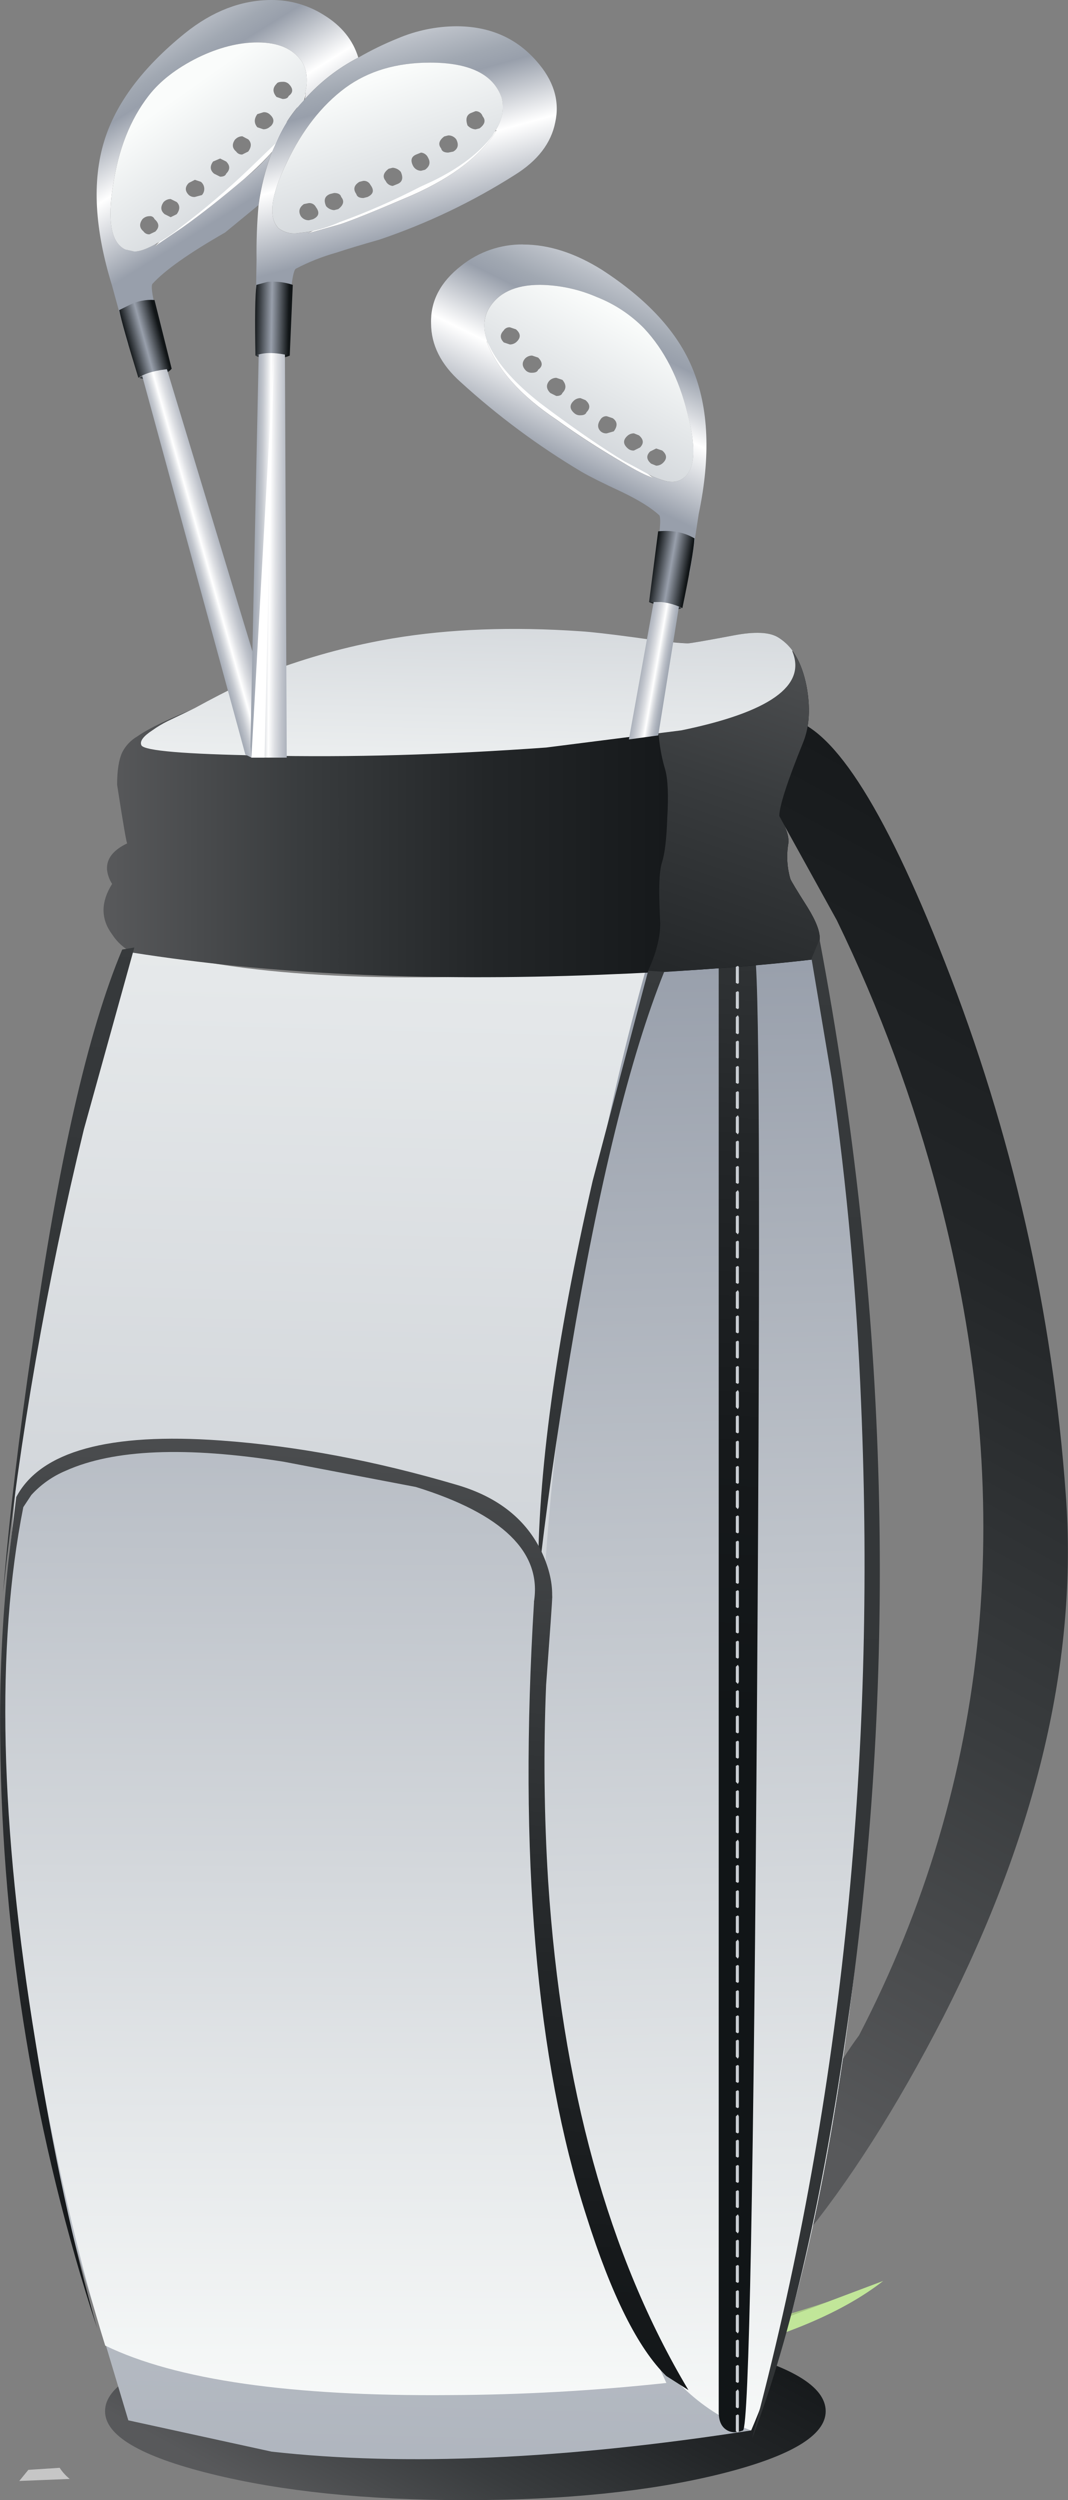
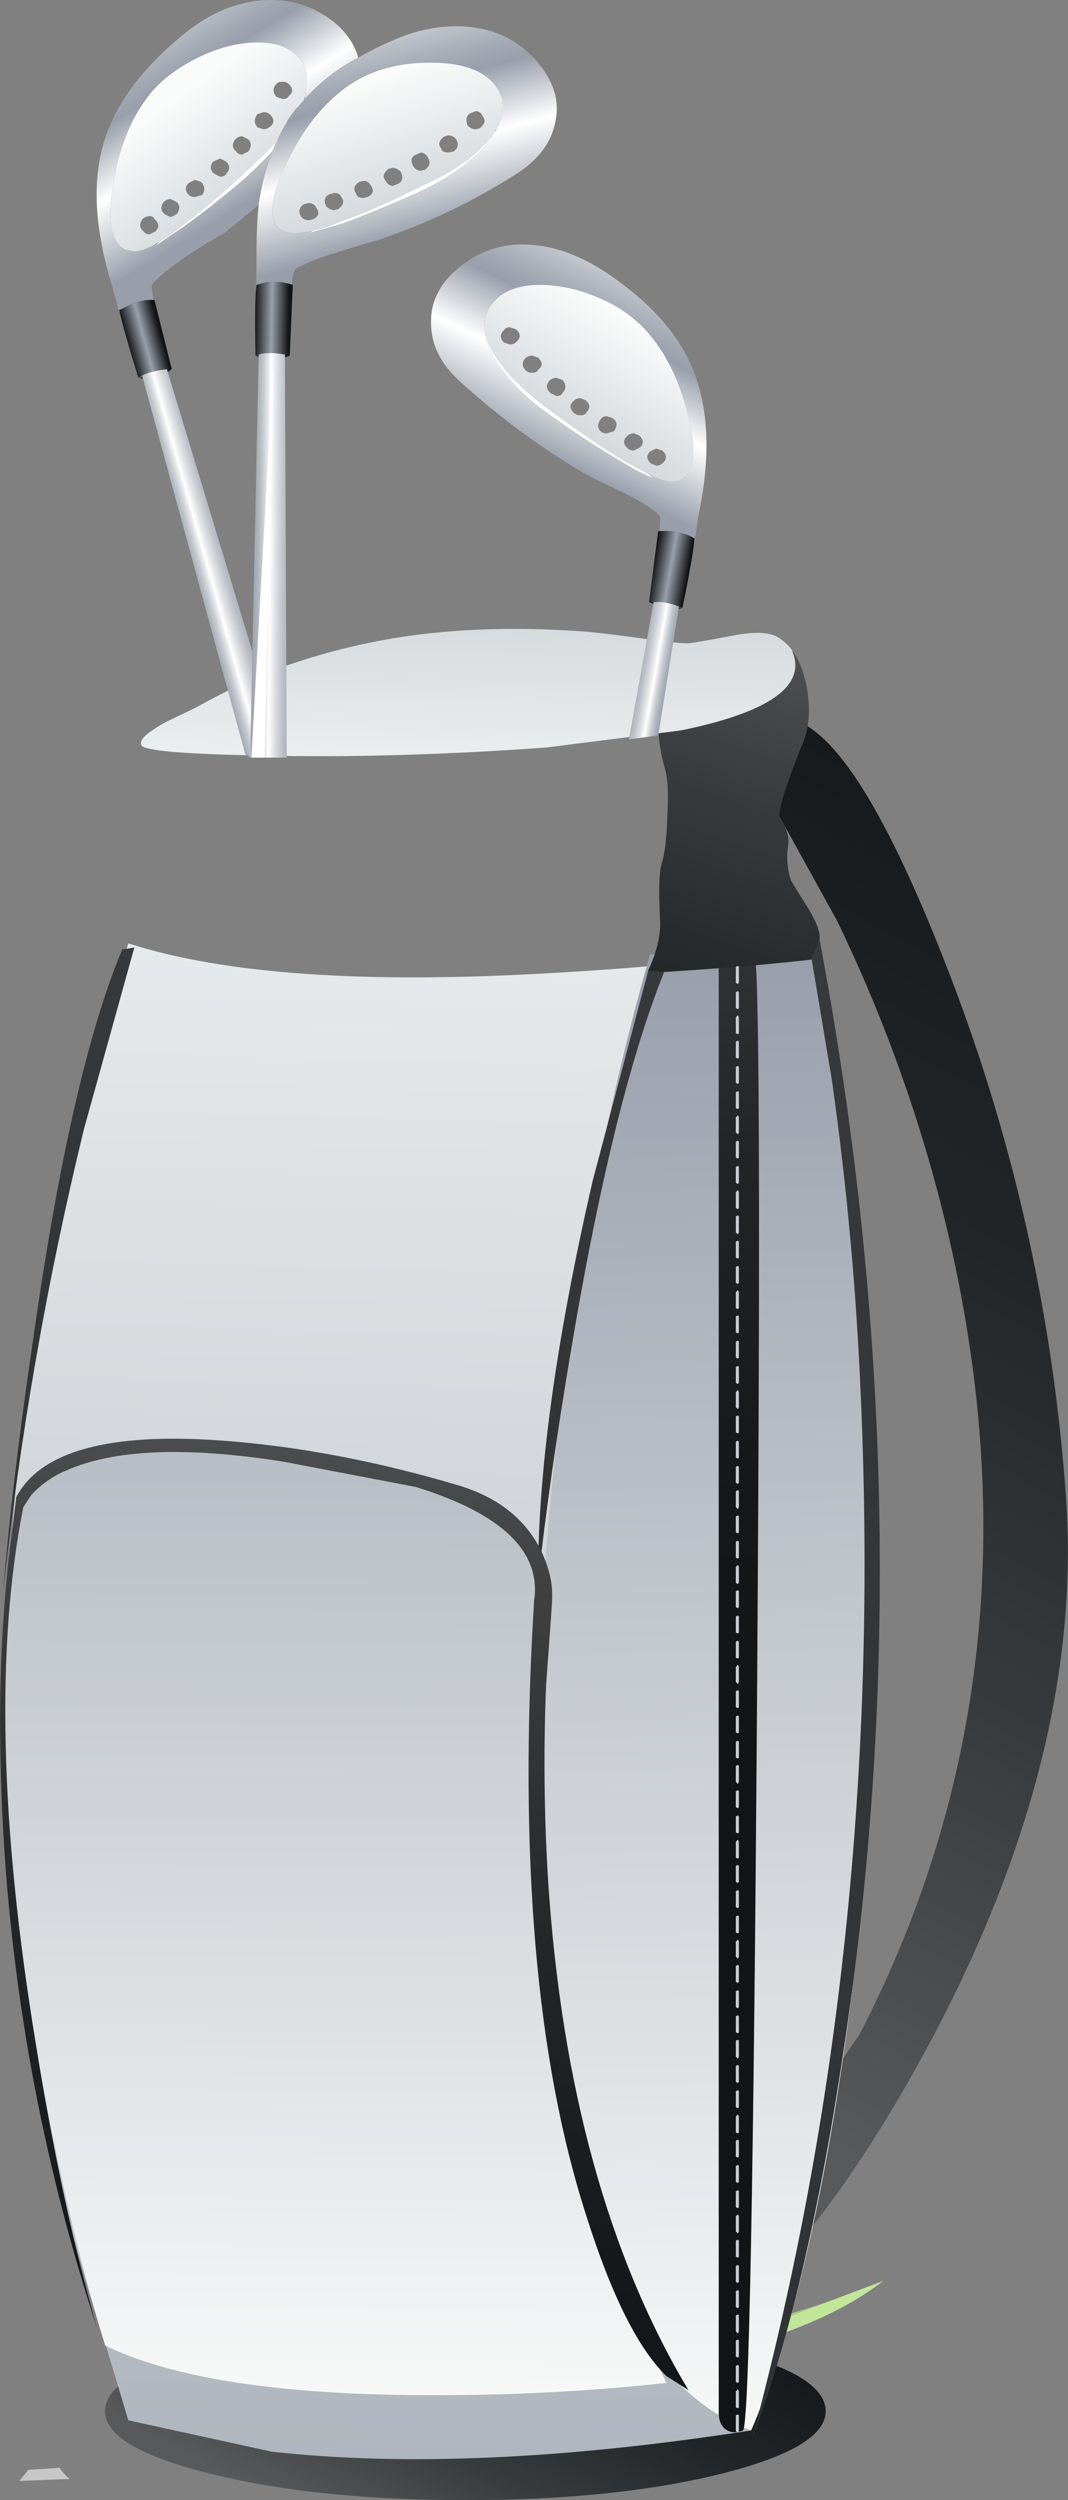
<svg xmlns="http://www.w3.org/2000/svg" version="1.0" id="Layer_1" x="0px" y="0px" viewBox="0 0 400.07 935.74" enable-background="new 0 0 400.07 935.74" xml:space="preserve">
  <rect x="0" y="0" width="400.07" height="935.74" fill="#808080" stroke="none" />
  <title>sports1_0011</title>
  <linearGradient id="SVGID_1_" gradientUnits="userSpaceOnUse" x1="170.706" y1="385.198" x2="183.936" y2="433.128" gradientTransform="matrix(7.56 0 0 7.56 -1110.27 -2470.77)">
    <stop offset="0" style="stop-color:#E6F5B9" />
    <stop offset="0.32" style="stop-color:#DFF2B3" />
    <stop offset="0.77" style="stop-color:#CDEBA4" />
    <stop offset="1" style="stop-color:#C1E699" />
  </linearGradient>
  <path fill="url(#SVGID_1_)" d="M330.85,853.69l-38.19,14.37c-9.58,5.293-18.78,9.83-27.6,13.61  C294.053,874.617,315.983,865.29,330.85,853.69z" />
  <linearGradient id="SVGID_2_" gradientUnits="userSpaceOnUse" x1="165.512" y1="386.626" x2="178.732" y2="434.546" gradientTransform="matrix(7.56 0 0 7.56 -1110.27 -2470.77)">
    <stop offset="0" style="stop-color:#C8D5A1" />
    <stop offset="0.35" style="stop-color:#C2D39C" />
    <stop offset="0.82" style="stop-color:#B1CC8D" />
    <stop offset="1" style="stop-color:#A8C885" />
  </linearGradient>
  <path fill="url(#SVGID_2_)" d="M292.67,868.06l18.15-6.81c-28.987,9.827-64.653,18.16-107,25l28,1.89  c14.873-2.52,25.963-4.663,33.27-6.43C273.897,877.903,283.09,873.353,292.67,868.06z" />
  <path fill="#C6C6C6" d="M26.12,927.8c-1.469-1.182-2.744-2.585-3.78-4.16l-11.72,0.76l-3.4,4.16L26.12,927.8z" />
  <linearGradient id="SVGID_3_" gradientUnits="userSpaceOnUse" x1="165.871" y1="453.647" x2="176.991" y2="433.167" gradientTransform="matrix(7.56 0 0 7.56 -1110.27 -2470.77)">
    <stop offset="0" style="stop-color:#58595B" />
    <stop offset="0" style="stop-color:#58595B" />
    <stop offset="0.27" style="stop-color:#393C3E" />
    <stop offset="0.53" style="stop-color:#232628" />
    <stop offset="0.78" style="stop-color:#16191B" />
    <stop offset="1" style="stop-color:#111517" />
  </linearGradient>
  <path fill="url(#SVGID_3_)" d="M309.3,902.47c0-9.333-13.107-17.147-39.32-23.44c-26.213-6.553-58.097-9.83-95.65-9.83  c-37.333,0-69.093,3.277-95.28,9.83c-26.467,6.3-39.7,14.113-39.7,23.44c0,9.073,13.233,16.887,39.7,23.44s58.227,9.83,95.28,9.83  c37.333,0,69.217-3.277,95.65-9.83C296.193,919.357,309.3,911.543,309.3,902.47z" />
  <linearGradient id="SVGID_4_" gradientUnits="userSpaceOnUse" x1="172.61" y1="424.627" x2="210.91" y2="354.177" gradientTransform="matrix(7.56 0 0 7.56 -1110.27 -2470.77)">
    <stop offset="0" style="stop-color:#58595B" />
    <stop offset="0" style="stop-color:#58595B" />
    <stop offset="0.27" style="stop-color:#393C3E" />
    <stop offset="0.53" style="stop-color:#232628" />
    <stop offset="0.78" style="stop-color:#16191B" />
    <stop offset="1" style="stop-color:#111517" />
  </linearGradient>
  <path fill="url(#SVGID_4_)" d="M281.7,286.2c2.348,6.932,5.795,13.442,10.21,19.28l21.55,38.94  c16.062,33.077,28.852,67.645,38.19,103.21c29.74,113.673,19.783,218.4-29.87,314.18c-4.094,5.515-7.771,11.328-11,17.39  c-7.56,12.853-11.34,22.683-11.34,29.49v30.62c18.4-22.18,36.42-50.41,54.06-84.69c35.033-68.807,50.283-133.837,45.75-195.09  c-4.904-68.457-20.203-135.768-45.37-199.62c-23.187-59.233-43.1-89.607-59.74-91.12C281.313,267.543,277.167,273.347,281.7,286.2z" />
  <linearGradient id="SVGID_5_" gradientUnits="userSpaceOnUse" x1="170.307" y1="346.807" x2="166.737" y2="481.457" gradientTransform="matrix(7.56 0 0 7.56 -1110.27 -2470.77)">
    <stop offset="0" style="stop-color:#FAFCFB" />
    <stop offset="1" style="stop-color:#989FAB" />
  </linearGradient>
  <path fill="url(#SVGID_5_)" d="M303.63,354.63c-28.227,4.287-59.983,7.437-95.27,9.45c-70.827,4.287-124.26,0.62-160.3-11  l-13.62,44.66c-10.55,38.619-18.508,77.9-23.82,117.58C-7.02,645.373,2.44,765.473,39,875.62l9.07,30.25l53.69,11.72  c49.907,5.547,109.77,2.9,179.59-7.94c14.367-33.273,26.087-81.413,35.16-144.42C334.39,639.203,330.097,502.337,303.63,354.63z" />
  <linearGradient id="SVGID_6_" gradientUnits="userSpaceOnUse" x1="182.796" y1="449.965" x2="181.025" y2="373.885" gradientTransform="matrix(7.56 0 0 7.56 -1110.27 -2470.77)">
    <stop offset="0" style="stop-color:#FAFCFB" />
    <stop offset="1" style="stop-color:#989FAB" />
  </linearGradient>
  <path fill="url(#SVGID_6_)" d="M303.63,354.63c-18.667-1.767-38.703-0.883-60.11,2.65c-15.373,53.18-26.84,112.033-34.4,176.56  c-13.86,118.967-7.81,221.803,18.15,308.51l11,27.6c10.84,19.913,25.207,33.147,43.1,39.7c14.367-33.273,26.087-81.413,35.16-144.42  C334.397,639.203,330.097,502.337,303.63,354.63z" />
  <linearGradient id="SVGID_7_" gradientUnits="userSpaceOnUse" x1="186.336" y1="350.699" x2="183.036" y2="412.249" gradientTransform="matrix(7.56 0 0 7.56 -1110.27 -2470.77)">
    <stop offset="0" style="stop-color:#58595B" />
    <stop offset="0" style="stop-color:#58595B" />
    <stop offset="0.27" style="stop-color:#393C3E" />
    <stop offset="0.53" style="stop-color:#232628" />
    <stop offset="0.78" style="stop-color:#16191B" />
    <stop offset="1" style="stop-color:#111517" />
  </linearGradient>
  <path fill="url(#SVGID_7_)" d="M274.52,351.61c-3.273-0.253-5.037,2.14-5.29,7.18v544.05c0,3.027,0.883,5.17,2.65,6.43  s3.91,1.387,6.43,0.38c2.267-1.26,4.03-93.383,5.29-276.37c1.26-182.733,0.883-275.237-1.13-277.51  C279.69,352.997,277.04,351.61,274.52,351.61z" />
  <linearGradient id="SVGID_8_" gradientUnits="userSpaceOnUse" x1="152.169" y1="366.7" x2="187.655" y2="366.7" gradientTransform="matrix(7.56 0 0 7.56 -1110.27 -2470.77)">
    <stop offset="0" style="stop-color:#58595B" />
    <stop offset="0" style="stop-color:#58595B" />
    <stop offset="0.27" style="stop-color:#393C3E" />
    <stop offset="0.53" style="stop-color:#232628" />
    <stop offset="0.78" style="stop-color:#16191B" />
    <stop offset="1" style="stop-color:#111517" />
  </linearGradient>
-   <path fill="url(#SVGID_8_)" d="M296.07,328.93c-1.262-4.294-1.522-8.82-0.76-13.23c0.253-1.767-0.25-4.037-1.51-6.81l-1.89-3.4  c0-3.78,3.023-13.113,9.07-28c2.267-5.8,2.643-12.73,1.13-20.79c-1.767-8.82-5.297-14.87-10.59-18.15  c-3.273-2-8.82-1.747-16.64,0.76c-9.58,2.773-15.377,4.16-17.39,4.16c-4.54,0-11.207-0.883-20-2.65  c-9.333-1.513-16.14-2.397-20.42-2.65c-23.23-1.564-46.561-0.558-69.57,3c-11.333,1.767-25.953,5.8-43.86,12.1  C88.513,258.59,79.3,262.133,76,263.9c-12.1,4.787-20.29,8.693-24.57,11.72c-2.43,1.41-4.399,3.494-5.67,6  c-1.26,2.773-1.89,6.807-1.89,12.1c2.267,14.62,3.527,21.93,3.78,21.93c-5.293,2.52-7.813,5.797-7.56,9.83  c0.205,1.906,0.859,3.736,1.91,5.34c-4.287,6.807-4.287,13.107,0,18.9c1.873,2.899,4.482,5.249,7.56,6.81  c51.167,8.067,109.39,10.84,174.67,8.32c32.513-1.26,59.987-3.26,82.42-6l0.38-7.18c0.253-2.773-1.26-6.807-4.54-12.1  C298.463,333.23,296.323,329.683,296.07,328.93z" />
  <linearGradient id="SVGID_9_" gradientUnits="userSpaceOnUse" x1="187.099" y1="355.533" x2="173.979" y2="393.833" gradientTransform="matrix(7.56 0 0 7.56 -1110.27 -2470.77)">
    <stop offset="0" style="stop-color:#58595B" />
    <stop offset="0" style="stop-color:#58595B" />
    <stop offset="0.27" style="stop-color:#393C3E" />
    <stop offset="0.53" style="stop-color:#232628" />
    <stop offset="0.78" style="stop-color:#16191B" />
    <stop offset="1" style="stop-color:#111517" />
  </linearGradient>
  <path fill="url(#SVGID_9_)" d="M245.41,239.7c-0.507,5.547-0.13,15.753,1.13,30.62c0.034,6.019,0.926,12.003,2.65,17.77  c1.007,3.527,1.26,9.577,0.76,18.15c-0.253,7.56-0.883,12.98-1.89,16.26c-0.753,2.267-1.13,5.933-1.13,11  c0,2.773,0.127,6.807,0.38,12.1c0,5.293-1.513,11.217-4.54,17.77l0.38,0.76c25.46-1.513,46.633-3.277,63.52-5.29l0.38-7.18  c0.253-2.773-1.26-6.807-4.54-12.1c-4-6.3-6.143-9.83-6.43-10.59c-1.262-4.294-1.522-8.82-0.76-13.23  c0.253-1.767-0.25-4.037-1.51-6.81l-1.89-3.4c0-3.78,3.023-13.113,9.07-28c2.267-5.8,2.643-12.73,1.13-20.79  c-1.767-8.82-5.297-14.87-10.59-18.15c-3.273-2-8.82-2.253-16.64-0.76c-10.587,2-16.383,3-17.39,3L245.41,239.7z" />
  <linearGradient id="SVGID_10_" gradientUnits="userSpaceOnUse" x1="169.883" y1="369.178" x2="170.613" y2="337.678" gradientTransform="matrix(7.56 0 0 7.56 -1110.27 -2470.77)">
    <stop offset="0" style="stop-color:#FAFCFB" />
    <stop offset="1" style="stop-color:#989FAB" />
  </linearGradient>
  <path fill="url(#SVGID_10_)" d="M255.24,273.35c33.02-6.807,46.883-16.637,41.59-29.49v-0.38c-1.431-1.962-3.227-3.629-5.29-4.91  c-3.273-2-8.82-2.253-16.64-0.76c-10.587,2-16.383,3-17.39,3c-4.787-0.253-11.453-1.01-20-2.27c-9.333-1.26-16-2.017-20-2.27  c-25.707-1.767-49.147-0.883-70.32,2.65c-14.709,2.485-29.164,6.291-43.19,11.37c-7.807,2.767-18.14,7.67-31,14.71  c-1.513,0.753-4.917,2.39-10.21,4.91c-1.976,0.983-3.872,2.12-5.67,3.4c-3.527,2.293-4.9,4.19-4.12,5.69c1.26,2,16.26,3.26,45,3.78  c32.767,0.753,68.307-0.247,106.62-3L255.24,273.35z" />
  <linearGradient id="SVGID_11_" gradientUnits="userSpaceOnUse" x1="163.326" y1="448.017" x2="163.706" y2="374.736" gradientTransform="matrix(7.56 0 0 7.56 -1110.27 -2470.77)">
    <stop offset="0" style="stop-color:#FAFCFB" />
    <stop offset="1" style="stop-color:#989FAB" />
  </linearGradient>
  <path fill="url(#SVGID_11_)" d="M199.66,694.9c-1.261-20.905-1.134-41.871,0.38-62.76c1.767-17.14,2.65-26.843,2.65-29.11  c0.054-5.353-0.581-10.69-1.89-15.88l-1.89-5.67c-12.86-17.14-38.83-28.733-77.91-34.78l-55.2-3.78  c-23.693-0.507-40.96,3.777-51.8,12.85l-9,13.99c-7.813,58-4.41,126.81,10.21,206.43c7.333,39.573,15.4,73.473,24.2,101.7  c26.467,12.853,69.44,19.03,128.92,18.53c27.157-0.105,54.29-1.621,81.29-4.54C219.873,827.353,203.22,761.693,199.66,694.9z" />
  <linearGradient id="SVGID_12_" gradientUnits="userSpaceOnUse" x1="183.053" y1="375.11" x2="183.773" y2="375.06" gradientTransform="matrix(7.56 0 0 7.56 -1110.27 -2470.77)">
    <stop offset="0" style="stop-color:#FAFCFB" />
    <stop offset="1" style="stop-color:#989FAB" />
  </linearGradient>
  <path fill="url(#SVGID_12_)" d="M276.79,367.87v-6l-0.38-0.38l-0.76,0.38v6l0.76,0.38L276.79,367.87z" />
  <linearGradient id="SVGID_13_" gradientUnits="userSpaceOnUse" x1="183.033" y1="376.361" x2="183.783" y2="376.311" gradientTransform="matrix(7.56 0 0 7.56 -1110.27 -2470.77)">
    <stop offset="0" style="stop-color:#FAFCFB" />
    <stop offset="1" style="stop-color:#989FAB" />
  </linearGradient>
  <path fill="url(#SVGID_13_)" d="M276.79,377.32v-6l-0.38-0.38l-0.76,0.38v6l0.76,0.38L276.79,377.32z" />
  <linearGradient id="SVGID_14_" gradientUnits="userSpaceOnUse" x1="183.042" y1="377.578" x2="183.792" y2="377.528" gradientTransform="matrix(7.56 0 0 7.56 -1110.27 -2470.77)">
    <stop offset="0" style="stop-color:#FAFCFB" />
    <stop offset="1" style="stop-color:#989FAB" />
  </linearGradient>
  <path fill="url(#SVGID_14_)" d="M276.79,380.72l-0.38-0.76l-0.76,0.76v6l0.76,0.38l0.38-0.38V380.72z" />
  <linearGradient id="SVGID_15_" gradientUnits="userSpaceOnUse" x1="183.053" y1="378.81" x2="183.773" y2="378.76" gradientTransform="matrix(7.56 0 0 7.56 -1110.27 -2470.77)">
    <stop offset="0" style="stop-color:#FAFCFB" />
    <stop offset="1" style="stop-color:#989FAB" />
  </linearGradient>
  <path fill="url(#SVGID_15_)" d="M276.79,395.84v-6l-0.38-0.38l-0.76,0.38v6l0.76,0.38L276.79,395.84z" />
  <linearGradient id="SVGID_16_" gradientUnits="userSpaceOnUse" x1="183.033" y1="380.062" x2="183.783" y2="380.012" gradientTransform="matrix(7.56 0 0 7.56 -1110.27 -2470.77)">
    <stop offset="0" style="stop-color:#FAFCFB" />
    <stop offset="1" style="stop-color:#989FAB" />
  </linearGradient>
  <path fill="url(#SVGID_16_)" d="M276.79,405.3v-6l-0.38-0.38l-0.76,0.38v6l0.76,0.38L276.79,405.3z" />
  <linearGradient id="SVGID_17_" gradientUnits="userSpaceOnUse" x1="183.033" y1="381.312" x2="183.783" y2="381.262" gradientTransform="matrix(7.56 0 0 7.56 -1110.27 -2470.77)">
    <stop offset="0" style="stop-color:#FAFCFB" />
    <stop offset="1" style="stop-color:#989FAB" />
  </linearGradient>
  <path fill="url(#SVGID_17_)" d="M276.79,414.75v-6l-0.38-0.38l-0.76,0.38v6l0.76,0.38L276.79,414.75z" />
  <linearGradient id="SVGID_18_" gradientUnits="userSpaceOnUse" x1="183.043" y1="382.533" x2="183.793" y2="382.483" gradientTransform="matrix(7.56 0 0 7.56 -1110.27 -2470.77)">
    <stop offset="0" style="stop-color:#FAFCFB" />
    <stop offset="1" style="stop-color:#989FAB" />
  </linearGradient>
  <path fill="url(#SVGID_18_)" d="M276.79,423.82v-5.67l-0.38-0.76l-0.76,0.76v5.67l0.76,0.76L276.79,423.82z" />
  <linearGradient id="SVGID_19_" gradientUnits="userSpaceOnUse" x1="183.033" y1="383.761" x2="183.783" y2="383.712" gradientTransform="matrix(7.56 0 0 7.56 -1110.27 -2470.77)">
    <stop offset="0" style="stop-color:#FAFCFB" />
    <stop offset="1" style="stop-color:#989FAB" />
  </linearGradient>
  <path fill="url(#SVGID_19_)" d="M276.79,433.27v-6l-0.38-0.38l-0.76,0.38v6l0.76,0.38L276.79,433.27z" />
  <linearGradient id="SVGID_20_" gradientUnits="userSpaceOnUse" x1="183.033" y1="385.013" x2="183.783" y2="384.963" gradientTransform="matrix(7.56 0 0 7.56 -1110.27 -2470.77)">
    <stop offset="0" style="stop-color:#FAFCFB" />
    <stop offset="1" style="stop-color:#989FAB" />
  </linearGradient>
  <path fill="url(#SVGID_20_)" d="M276.79,442.73v-6l-0.38-0.38l-0.76,0.38v6l0.76,0.38L276.79,442.73z" />
  <linearGradient id="SVGID_21_" gradientUnits="userSpaceOnUse" x1="183.053" y1="386.237" x2="183.773" y2="386.187" gradientTransform="matrix(7.56 0 0 7.56 -1110.27 -2470.77)">
    <stop offset="0" style="stop-color:#FAFCFB" />
    <stop offset="1" style="stop-color:#989FAB" />
  </linearGradient>
  <path fill="url(#SVGID_21_)" d="M276.79,452.18v-6l-0.38-0.76l-0.76,0.76v6l0.76,0.38L276.79,452.18z" />
  <linearGradient id="SVGID_22_" gradientUnits="userSpaceOnUse" x1="183.043" y1="387.487" x2="183.793" y2="387.437" gradientTransform="matrix(7.56 0 0 7.56 -1110.27 -2470.77)">
    <stop offset="0" style="stop-color:#FAFCFB" />
    <stop offset="1" style="stop-color:#989FAB" />
  </linearGradient>
  <path fill="url(#SVGID_22_)" d="M276.79,461.25v-6l-0.38-0.38l-0.76,0.38v6l0.76,0.76L276.79,461.25z" />
  <linearGradient id="SVGID_23_" gradientUnits="userSpaceOnUse" x1="183.033" y1="388.712" x2="183.783" y2="388.663" gradientTransform="matrix(7.56 0 0 7.56 -1110.27 -2470.77)">
    <stop offset="0" style="stop-color:#FAFCFB" />
    <stop offset="1" style="stop-color:#989FAB" />
  </linearGradient>
  <path fill="url(#SVGID_23_)" d="M276.79,470.7v-6l-0.38-0.38l-0.76,0.38v6l0.76,0.38L276.79,470.7z" />
  <linearGradient id="SVGID_24_" gradientUnits="userSpaceOnUse" x1="183.033" y1="389.964" x2="183.783" y2="389.914" gradientTransform="matrix(7.56 0 0 7.56 -1110.27 -2470.77)">
    <stop offset="0" style="stop-color:#FAFCFB" />
    <stop offset="1" style="stop-color:#989FAB" />
  </linearGradient>
  <path fill="url(#SVGID_24_)" d="M276.79,480.16v-6l-0.38-0.38l-0.76,0.38v6l0.76,0.38L276.79,480.16z" />
  <linearGradient id="SVGID_25_" gradientUnits="userSpaceOnUse" x1="183.053" y1="391.188" x2="183.773" y2="391.138" gradientTransform="matrix(7.56 0 0 7.56 -1110.27 -2470.77)">
    <stop offset="0" style="stop-color:#FAFCFB" />
    <stop offset="1" style="stop-color:#989FAB" />
  </linearGradient>
  <path fill="url(#SVGID_25_)" d="M276.79,489.61v-6l-0.38-0.76l-0.76,0.76v6l0.76,0.38L276.79,489.61z" />
  <linearGradient id="SVGID_26_" gradientUnits="userSpaceOnUse" x1="183.033" y1="392.413" x2="183.783" y2="392.364" gradientTransform="matrix(7.56 0 0 7.56 -1110.27 -2470.77)">
    <stop offset="0" style="stop-color:#FAFCFB" />
    <stop offset="1" style="stop-color:#989FAB" />
  </linearGradient>
  <path fill="url(#SVGID_26_)" d="M276.79,498.68v-6l-0.38-0.38l-0.76,0.38v6l0.76,0.38L276.79,498.68z" />
  <linearGradient id="SVGID_27_" gradientUnits="userSpaceOnUse" x1="183.033" y1="393.663" x2="183.783" y2="393.614" gradientTransform="matrix(7.56 0 0 7.56 -1110.27 -2470.77)">
    <stop offset="0" style="stop-color:#FAFCFB" />
    <stop offset="1" style="stop-color:#989FAB" />
  </linearGradient>
  <path fill="url(#SVGID_27_)" d="M276.79,508.13v-6l-0.38-0.38l-0.76,0.38v6l0.76,0.38L276.79,508.13z" />
  <linearGradient id="SVGID_28_" gradientUnits="userSpaceOnUse" x1="183.034" y1="394.915" x2="183.784" y2="394.865" gradientTransform="matrix(7.56 0 0 7.56 -1110.27 -2470.77)">
    <stop offset="0" style="stop-color:#FAFCFB" />
    <stop offset="1" style="stop-color:#989FAB" />
  </linearGradient>
  <path fill="url(#SVGID_28_)" d="M276.79,517.59v-6l-0.38-0.38l-0.76,0.38v6l0.76,0.38L276.79,517.59z" />
  <linearGradient id="SVGID_29_" gradientUnits="userSpaceOnUse" x1="183.043" y1="396.137" x2="183.793" y2="396.087" gradientTransform="matrix(7.56 0 0 7.56 -1110.27 -2470.77)">
    <stop offset="0" style="stop-color:#FAFCFB" />
    <stop offset="1" style="stop-color:#989FAB" />
  </linearGradient>
  <path fill="url(#SVGID_29_)" d="M276.79,526.66V521l-0.38-0.76l-0.76,0.76v5.67l0.76,0.76L276.79,526.66z" />
  <linearGradient id="SVGID_30_" gradientUnits="userSpaceOnUse" x1="183.053" y1="397.364" x2="183.773" y2="397.314" gradientTransform="matrix(7.56 0 0 7.56 -1110.27 -2470.77)">
    <stop offset="0" style="stop-color:#FAFCFB" />
    <stop offset="1" style="stop-color:#989FAB" />
  </linearGradient>
  <path fill="url(#SVGID_30_)" d="M276.79,536.11v-6l-0.38-0.38l-0.76,0.38v6l0.76,0.38L276.79,536.11z" />
  <linearGradient id="SVGID_31_" gradientUnits="userSpaceOnUse" x1="183.033" y1="398.615" x2="183.783" y2="398.565" gradientTransform="matrix(7.56 0 0 7.56 -1110.27 -2470.77)">
    <stop offset="0" style="stop-color:#FAFCFB" />
    <stop offset="1" style="stop-color:#989FAB" />
  </linearGradient>
  <path fill="url(#SVGID_31_)" d="M276.79,545.56v-6l-0.38-0.38l-0.76,0.38v6l0.76,0.38L276.79,545.56z" />
  <linearGradient id="SVGID_32_" gradientUnits="userSpaceOnUse" x1="183.033" y1="399.863" x2="183.783" y2="399.813" gradientTransform="matrix(7.56 0 0 7.56 -1110.27 -2470.77)">
    <stop offset="0" style="stop-color:#FAFCFB" />
    <stop offset="1" style="stop-color:#989FAB" />
  </linearGradient>
  <path fill="url(#SVGID_32_)" d="M276.79,555v-6l-0.38-0.38l-0.76,0.38v6l0.76,0.38L276.79,555z" />
  <linearGradient id="SVGID_33_" gradientUnits="userSpaceOnUse" x1="183.053" y1="401.091" x2="183.773" y2="401.041" gradientTransform="matrix(7.56 0 0 7.56 -1110.27 -2470.77)">
    <stop offset="0" style="stop-color:#FAFCFB" />
    <stop offset="1" style="stop-color:#989FAB" />
  </linearGradient>
  <path fill="url(#SVGID_33_)" d="M276.79,564.09v-6l-0.38-0.38l-0.76,0.38v6l0.76,0.76L276.79,564.09z" />
  <linearGradient id="SVGID_34_" gradientUnits="userSpaceOnUse" x1="183.053" y1="402.315" x2="183.773" y2="402.265" gradientTransform="matrix(7.56 0 0 7.56 -1110.27 -2470.77)">
    <stop offset="0" style="stop-color:#FAFCFB" />
    <stop offset="1" style="stop-color:#989FAB" />
  </linearGradient>
  <path fill="url(#SVGID_34_)" d="M276.79,573.54v-6l-0.38-0.38l-0.76,0.38v6l0.76,0.38L276.79,573.54z" />
  <linearGradient id="SVGID_35_" gradientUnits="userSpaceOnUse" x1="183.034" y1="403.567" x2="183.784" y2="403.517" gradientTransform="matrix(7.56 0 0 7.56 -1110.27 -2470.77)">
    <stop offset="0" style="stop-color:#FAFCFB" />
    <stop offset="1" style="stop-color:#989FAB" />
  </linearGradient>
  <path fill="url(#SVGID_35_)" d="M276.79,583v-6l-0.38-0.38l-0.76,0.38v6l0.76,0.38L276.79,583z" />
  <linearGradient id="SVGID_36_" gradientUnits="userSpaceOnUse" x1="183.043" y1="404.79" x2="183.793" y2="404.74" gradientTransform="matrix(7.56 0 0 7.56 -1110.27 -2470.77)">
    <stop offset="0" style="stop-color:#FAFCFB" />
    <stop offset="1" style="stop-color:#989FAB" />
  </linearGradient>
  <path fill="url(#SVGID_36_)" d="M276.79,592.44v-6l-0.38-0.76l-0.76,0.76v6l0.76,0.38L276.79,592.44z" />
  <linearGradient id="SVGID_37_" gradientUnits="userSpaceOnUse" x1="183.053" y1="406.016" x2="183.773" y2="405.966" gradientTransform="matrix(7.56 0 0 7.56 -1110.27 -2470.77)">
    <stop offset="0" style="stop-color:#FAFCFB" />
    <stop offset="1" style="stop-color:#989FAB" />
  </linearGradient>
  <path fill="url(#SVGID_37_)" d="M276.79,601.52v-6l-0.38-0.38l-0.76,0.38v6l0.76,0.38L276.79,601.52z" />
  <linearGradient id="SVGID_38_" gradientUnits="userSpaceOnUse" x1="183.034" y1="407.271" x2="183.784" y2="407.221" gradientTransform="matrix(7.56 0 0 7.56 -1110.27 -2470.77)">
    <stop offset="0" style="stop-color:#FAFCFB" />
    <stop offset="1" style="stop-color:#989FAB" />
  </linearGradient>
  <path fill="url(#SVGID_38_)" d="M276.79,611v-6l-0.38-0.38l-0.76,0.38v6l0.76,0.38L276.79,611z" />
  <linearGradient id="SVGID_39_" gradientUnits="userSpaceOnUse" x1="183.034" y1="408.517" x2="183.784" y2="408.467" gradientTransform="matrix(7.56 0 0 7.56 -1110.27 -2470.77)">
    <stop offset="0" style="stop-color:#FAFCFB" />
    <stop offset="1" style="stop-color:#989FAB" />
  </linearGradient>
  <path fill="url(#SVGID_39_)" d="M276.79,620.42v-6l-0.38-0.38l-0.76,0.38v6l0.76,0.38L276.79,620.42z" />
  <linearGradient id="SVGID_40_" gradientUnits="userSpaceOnUse" x1="183.053" y1="409.739" x2="183.773" y2="409.689" gradientTransform="matrix(7.56 0 0 7.56 -1110.27 -2470.77)">
    <stop offset="0" style="stop-color:#FAFCFB" />
    <stop offset="1" style="stop-color:#989FAB" />
  </linearGradient>
  <path fill="url(#SVGID_40_)" d="M276.79,629.5v-5.67l-0.38-0.76l-0.76,0.76v5.67l0.76,0.76L276.79,629.5z" />
  <linearGradient id="SVGID_41_" gradientUnits="userSpaceOnUse" x1="183.034" y1="410.968" x2="183.784" y2="410.918" gradientTransform="matrix(7.56 0 0 7.56 -1110.27 -2470.77)">
    <stop offset="0" style="stop-color:#FAFCFB" />
    <stop offset="1" style="stop-color:#989FAB" />
  </linearGradient>
  <path fill="url(#SVGID_41_)" d="M276.79,638.95v-6l-0.38-0.38l-0.76,0.38v6l0.76,0.38L276.79,638.95z" />
  <linearGradient id="SVGID_42_" gradientUnits="userSpaceOnUse" x1="183.034" y1="412.218" x2="183.784" y2="412.168" gradientTransform="matrix(7.56 0 0 7.56 -1110.27 -2470.77)">
    <stop offset="0" style="stop-color:#FAFCFB" />
    <stop offset="1" style="stop-color:#989FAB" />
  </linearGradient>
  <path fill="url(#SVGID_42_)" d="M276.79,648.4v-6l-0.38-0.38l-0.76,0.38v6l0.76,0.38L276.79,648.4z" />
  <linearGradient id="SVGID_43_" gradientUnits="userSpaceOnUse" x1="183.053" y1="413.467" x2="183.773" y2="413.417" gradientTransform="matrix(7.56 0 0 7.56 -1110.27 -2470.77)">
    <stop offset="0" style="stop-color:#FAFCFB" />
    <stop offset="1" style="stop-color:#989FAB" />
  </linearGradient>
  <path fill="url(#SVGID_43_)" d="M276.79,657.85v-6l-0.38-0.38l-0.76,0.38v6l0.76,0.38L276.79,657.85z" />
  <linearGradient id="SVGID_44_" gradientUnits="userSpaceOnUse" x1="183.053" y1="414.692" x2="183.773" y2="414.642" gradientTransform="matrix(7.56 0 0 7.56 -1110.27 -2470.77)">
    <stop offset="0" style="stop-color:#FAFCFB" />
    <stop offset="1" style="stop-color:#989FAB" />
  </linearGradient>
  <path fill="url(#SVGID_44_)" d="M276.79,666.92v-6l-0.38-0.38l-0.76,0.38v6l0.76,0.76L276.79,666.92z" />
  <linearGradient id="SVGID_45_" gradientUnits="userSpaceOnUse" x1="183.054" y1="415.918" x2="183.774" y2="415.868" gradientTransform="matrix(7.56 0 0 7.56 -1110.27 -2470.77)">
    <stop offset="0" style="stop-color:#FAFCFB" />
    <stop offset="1" style="stop-color:#989FAB" />
  </linearGradient>
  <path fill="url(#SVGID_45_)" d="M276.79,676.38v-6l-0.38-0.38l-0.76,0.38v6l0.76,0.38L276.79,676.38z" />
  <linearGradient id="SVGID_46_" gradientUnits="userSpaceOnUse" x1="183.054" y1="417.168" x2="183.774" y2="417.118" gradientTransform="matrix(7.56 0 0 7.56 -1110.27 -2470.77)">
    <stop offset="0" style="stop-color:#FAFCFB" />
    <stop offset="1" style="stop-color:#989FAB" />
  </linearGradient>
  <path fill="url(#SVGID_46_)" d="M276.79,685.83v-6l-0.38-0.38l-0.76,0.38v6l0.76,0.38L276.79,685.83z" />
  <linearGradient id="SVGID_47_" gradientUnits="userSpaceOnUse" x1="183.053" y1="418.393" x2="183.773" y2="418.343" gradientTransform="matrix(7.56 0 0 7.56 -1110.27 -2470.77)">
    <stop offset="0" style="stop-color:#FAFCFB" />
    <stop offset="1" style="stop-color:#989FAB" />
  </linearGradient>
  <path fill="url(#SVGID_47_)" d="M276.79,695.28v-6l-0.38-0.76l-0.76,0.76v6l0.76,0.38L276.79,695.28z" />
  <linearGradient id="SVGID_48_" gradientUnits="userSpaceOnUse" x1="183.034" y1="419.618" x2="183.784" y2="419.568" gradientTransform="matrix(7.56 0 0 7.56 -1110.27 -2470.77)">
    <stop offset="0" style="stop-color:#FAFCFB" />
    <stop offset="1" style="stop-color:#989FAB" />
  </linearGradient>
  <path fill="url(#SVGID_48_)" d="M276.79,704.35v-6l-0.38-0.38l-0.76,0.38v6l0.76,0.38L276.79,704.35z" />
  <linearGradient id="SVGID_49_" gradientUnits="userSpaceOnUse" x1="183.054" y1="420.87" x2="183.774" y2="420.82" gradientTransform="matrix(7.56 0 0 7.56 -1110.27 -2470.77)">
    <stop offset="0" style="stop-color:#FAFCFB" />
    <stop offset="1" style="stop-color:#989FAB" />
  </linearGradient>
  <path fill="url(#SVGID_49_)" d="M276.79,713.81v-6l-0.38-0.38l-0.76,0.38v6l0.76,0.38L276.79,713.81z" />
  <linearGradient id="SVGID_50_" gradientUnits="userSpaceOnUse" x1="183.034" y1="422.12" x2="183.784" y2="422.07" gradientTransform="matrix(7.56 0 0 7.56 -1110.27 -2470.77)">
    <stop offset="0" style="stop-color:#FAFCFB" />
    <stop offset="1" style="stop-color:#989FAB" />
  </linearGradient>
  <path fill="url(#SVGID_50_)" d="M276.79,723.26v-6l-0.38-0.38l-0.76,0.38v6l0.76,0.38L276.79,723.26z" />
  <linearGradient id="SVGID_51_" gradientUnits="userSpaceOnUse" x1="183.043" y1="423.341" x2="183.793" y2="423.291" gradientTransform="matrix(7.56 0 0 7.56 -1110.27 -2470.77)">
    <stop offset="0" style="stop-color:#FAFCFB" />
    <stop offset="1" style="stop-color:#989FAB" />
  </linearGradient>
  <path fill="url(#SVGID_51_)" d="M276.79,732.33v-5.67l-0.38-0.76l-0.76,0.76v5.67l0.76,0.76L276.79,732.33z" />
  <linearGradient id="SVGID_52_" gradientUnits="userSpaceOnUse" x1="183.054" y1="424.569" x2="183.774" y2="424.519" gradientTransform="matrix(7.56 0 0 7.56 -1110.27 -2470.77)">
    <stop offset="0" style="stop-color:#FAFCFB" />
    <stop offset="1" style="stop-color:#989FAB" />
  </linearGradient>
  <path fill="url(#SVGID_52_)" d="M276.79,741.78v-6l-0.38-0.38l-0.76,0.38v6l0.76,0.38L276.79,741.78z" />
  <linearGradient id="SVGID_53_" gradientUnits="userSpaceOnUse" x1="183.054" y1="425.821" x2="183.774" y2="425.771" gradientTransform="matrix(7.56 0 0 7.56 -1110.27 -2470.77)">
    <stop offset="0" style="stop-color:#FAFCFB" />
    <stop offset="1" style="stop-color:#989FAB" />
  </linearGradient>
  <path fill="url(#SVGID_53_)" d="M276.79,751.24v-6l-0.38-0.38l-0.76,0.38v6l0.76,0.38L276.79,751.24z" />
  <linearGradient id="SVGID_54_" gradientUnits="userSpaceOnUse" x1="183.033" y1="427.064" x2="183.783" y2="427.014" gradientTransform="matrix(7.56 0 0 7.56 -1110.27 -2470.77)">
    <stop offset="0" style="stop-color:#FAFCFB" />
    <stop offset="1" style="stop-color:#989FAB" />
  </linearGradient>
  <path fill="url(#SVGID_54_)" d="M276.79,754.64l-0.38-0.38l-0.76,0.38v6l0.76,0.38l0.38-0.38V754.64z" />
  <linearGradient id="SVGID_55_" gradientUnits="userSpaceOnUse" x1="183.053" y1="428.296" x2="183.773" y2="428.245" gradientTransform="matrix(7.56 0 0 7.56 -1110.27 -2470.77)">
    <stop offset="0" style="stop-color:#FAFCFB" />
    <stop offset="1" style="stop-color:#989FAB" />
  </linearGradient>
  <path fill="url(#SVGID_55_)" d="M276.79,769.76v-6l-0.38-0.38l-0.76,0.38v6l0.76,0.76L276.79,769.76z" />
  <linearGradient id="SVGID_56_" gradientUnits="userSpaceOnUse" x1="183.034" y1="429.521" x2="183.784" y2="429.471" gradientTransform="matrix(7.56 0 0 7.56 -1110.27 -2470.77)">
    <stop offset="0" style="stop-color:#FAFCFB" />
    <stop offset="1" style="stop-color:#989FAB" />
  </linearGradient>
  <path fill="url(#SVGID_56_)" d="M276.79,779.21v-6l-0.38-0.38l-0.76,0.38v6l0.76,0.38L276.79,779.21z" />
  <linearGradient id="SVGID_57_" gradientUnits="userSpaceOnUse" x1="183.054" y1="430.772" x2="183.774" y2="430.722" gradientTransform="matrix(7.56 0 0 7.56 -1110.27 -2470.77)">
    <stop offset="0" style="stop-color:#FAFCFB" />
    <stop offset="1" style="stop-color:#989FAB" />
  </linearGradient>
  <path fill="url(#SVGID_57_)" d="M276.79,788.67v-6l-0.38-0.38l-0.76,0.38v6l0.76,0.38L276.79,788.67z" />
  <linearGradient id="SVGID_58_" gradientUnits="userSpaceOnUse" x1="183.053" y1="431.997" x2="183.773" y2="431.947" gradientTransform="matrix(7.56 0 0 7.56 -1110.27 -2470.77)">
    <stop offset="0" style="stop-color:#FAFCFB" />
    <stop offset="1" style="stop-color:#989FAB" />
  </linearGradient>
  <path fill="url(#SVGID_58_)" d="M276.79,798.12v-6l-0.38-0.76l-0.76,0.76v6l0.76,0.38L276.79,798.12z" />
  <linearGradient id="SVGID_59_" gradientUnits="userSpaceOnUse" x1="183.054" y1="433.221" x2="183.774" y2="433.171" gradientTransform="matrix(7.56 0 0 7.56 -1110.27 -2470.77)">
    <stop offset="0" style="stop-color:#FAFCFB" />
    <stop offset="1" style="stop-color:#989FAB" />
  </linearGradient>
  <path fill="url(#SVGID_59_)" d="M276.79,807.19v-6l-0.38-0.38l-0.76,0.38v6l0.76,0.38L276.79,807.19z" />
  <linearGradient id="SVGID_60_" gradientUnits="userSpaceOnUse" x1="183.034" y1="434.472" x2="183.784" y2="434.422" gradientTransform="matrix(7.56 0 0 7.56 -1110.27 -2470.77)">
    <stop offset="0" style="stop-color:#FAFCFB" />
    <stop offset="1" style="stop-color:#989FAB" />
  </linearGradient>
  <path fill="url(#SVGID_60_)" d="M276.79,816.64v-6l-0.38-0.38l-0.76,0.38v6l0.76,0.38L276.79,816.64z" />
  <linearGradient id="SVGID_61_" gradientUnits="userSpaceOnUse" x1="183.034" y1="435.722" x2="183.784" y2="435.672" gradientTransform="matrix(7.56 0 0 7.56 -1110.27 -2470.77)">
    <stop offset="0" style="stop-color:#FAFCFB" />
    <stop offset="1" style="stop-color:#989FAB" />
  </linearGradient>
  <path fill="url(#SVGID_61_)" d="M276.79,826.09v-6l-0.38-0.38l-0.76,0.38v6l0.76,0.38L276.79,826.09z" />
  <linearGradient id="SVGID_62_" gradientUnits="userSpaceOnUse" x1="183.053" y1="436.944" x2="183.773" y2="436.894" gradientTransform="matrix(7.56 0 0 7.56 -1110.27 -2470.77)">
    <stop offset="0" style="stop-color:#FAFCFB" />
    <stop offset="1" style="stop-color:#989FAB" />
  </linearGradient>
  <path fill="url(#SVGID_62_)" d="M276.79,835.17v-5.67l-0.38-0.76l-0.76,0.76v5.67l0.76,0.76L276.79,835.17z" />
  <linearGradient id="SVGID_63_" gradientUnits="userSpaceOnUse" x1="183.034" y1="438.173" x2="183.784" y2="438.123" gradientTransform="matrix(7.56 0 0 7.56 -1110.27 -2470.77)">
    <stop offset="0" style="stop-color:#FAFCFB" />
    <stop offset="1" style="stop-color:#989FAB" />
  </linearGradient>
  <path fill="url(#SVGID_63_)" d="M276.79,844.62v-6l-0.38-0.38l-0.76,0.38v6l0.76,0.38L276.79,844.62z" />
  <linearGradient id="SVGID_64_" gradientUnits="userSpaceOnUse" x1="183.054" y1="439.423" x2="183.774" y2="439.373" gradientTransform="matrix(7.56 0 0 7.56 -1110.27 -2470.77)">
    <stop offset="0" style="stop-color:#FAFCFB" />
    <stop offset="1" style="stop-color:#989FAB" />
  </linearGradient>
  <path fill="url(#SVGID_64_)" d="M276.79,854.07v-6l-0.38-0.38l-0.76,0.38v6l0.76,0.38L276.79,854.07z" />
  <linearGradient id="SVGID_65_" gradientUnits="userSpaceOnUse" x1="183.054" y1="440.673" x2="183.774" y2="440.623" gradientTransform="matrix(7.56 0 0 7.56 -1110.27 -2470.77)">
    <stop offset="0" style="stop-color:#FAFCFB" />
    <stop offset="1" style="stop-color:#989FAB" />
  </linearGradient>
  <path fill="url(#SVGID_65_)" d="M276.79,863.52v-6l-0.38-0.38l-0.76,0.38v6l0.76,0.38L276.79,863.52z" />
  <linearGradient id="SVGID_66_" gradientUnits="userSpaceOnUse" x1="183.054" y1="441.899" x2="183.774" y2="441.849" gradientTransform="matrix(7.56 0 0 7.56 -1110.27 -2470.77)">
    <stop offset="0" style="stop-color:#FAFCFB" />
    <stop offset="1" style="stop-color:#989FAB" />
  </linearGradient>
  <path fill="url(#SVGID_66_)" d="M276.79,872.6v-6l-0.38-0.38l-0.76,0.38v6l0.76,0.76L276.79,872.6z" />
  <linearGradient id="SVGID_67_" gradientUnits="userSpaceOnUse" x1="183.053" y1="443.117" x2="183.773" y2="443.067" gradientTransform="matrix(7.56 0 0 7.56 -1110.27 -2470.77)">
    <stop offset="0" style="stop-color:#FAFCFB" />
    <stop offset="1" style="stop-color:#989FAB" />
  </linearGradient>
  <path fill="url(#SVGID_67_)" d="M276.79,882v-6l-0.38-0.38l-0.76,0.38v6l0.76,0.38L276.79,882z" />
  <linearGradient id="SVGID_68_" gradientUnits="userSpaceOnUse" x1="183.054" y1="444.373" x2="183.774" y2="444.324" gradientTransform="matrix(7.56 0 0 7.56 -1110.27 -2470.77)">
    <stop offset="0" style="stop-color:#FAFCFB" />
    <stop offset="1" style="stop-color:#989FAB" />
  </linearGradient>
  <path fill="url(#SVGID_68_)" d="M276.79,891.5v-6l-0.38-0.38l-0.76,0.38v6l0.76,0.38L276.79,891.5z" />
  <linearGradient id="SVGID_69_" gradientUnits="userSpaceOnUse" x1="183.054" y1="445.605" x2="183.774" y2="445.555" gradientTransform="matrix(7.56 0 0 7.56 -1110.27 -2470.77)">
    <stop offset="0" style="stop-color:#FAFCFB" />
    <stop offset="1" style="stop-color:#989FAB" />
  </linearGradient>
  <path fill="url(#SVGID_69_)" d="M276.79,901v-6l-0.38-0.76l-0.76,0.76v6l0.76,0.38L276.79,901z" />
  <linearGradient id="SVGID_70_" gradientUnits="userSpaceOnUse" x1="183.034" y1="446.821" x2="183.784" y2="446.771" gradientTransform="matrix(7.56 0 0 7.56 -1110.27 -2470.77)">
    <stop offset="0" style="stop-color:#FAFCFB" />
    <stop offset="1" style="stop-color:#989FAB" />
  </linearGradient>
  <path fill="url(#SVGID_70_)" d="M276.79,910v-6l-0.38-0.38l-0.76,0.38v6l0.76,0.38L276.79,910z" />
  <linearGradient id="SVGID_71_" gradientUnits="userSpaceOnUse" x1="158.11" y1="259.459" x2="135.06" y2="642.129" gradientTransform="matrix(7.56 0 0 7.56 -1110.27 -2470.77)">
    <stop offset="0" style="stop-color:#58595B" />
    <stop offset="0" style="stop-color:#58595B" />
    <stop offset="0.27" style="stop-color:#393C3E" />
    <stop offset="0.53" style="stop-color:#232628" />
    <stop offset="0.78" style="stop-color:#16191B" />
    <stop offset="1" style="stop-color:#111517" />
  </linearGradient>
  <path fill="url(#SVGID_71_)" d="M50.32,354.63l-4.54,0.76c-12.853,30.5-24.067,79.777-33.64,147.83c-5.04,34-8.707,65-11,93  c6.264-58.447,16.379-116.416,30.28-173.53L50.32,354.63z" />
  <linearGradient id="SVGID_72_" gradientUnits="userSpaceOnUse" x1="183.997" y1="267.229" x2="162.237" y2="628.199" gradientTransform="matrix(7.56 0 0 7.56 -1110.27 -2470.77)">
    <stop offset="0" style="stop-color:#58595B" />
    <stop offset="0" style="stop-color:#58595B" />
    <stop offset="0.27" style="stop-color:#393C3E" />
    <stop offset="0.53" style="stop-color:#232628" />
    <stop offset="0.78" style="stop-color:#16191B" />
    <stop offset="1" style="stop-color:#111517" />
  </linearGradient>
  <path fill="url(#SVGID_72_)" d="M248.81,363.71l-6-0.38L222,442c-13.86,60.24-20.667,110.147-20.42,149.72  c2.773-25.207,6.807-53.563,12.1-85.07C224.247,443.363,235.957,395.717,248.81,363.71z" />
  <linearGradient id="SVGID_73_" gradientUnits="userSpaceOnUse" x1="203.138" y1="113.219" x2="157.708" y2="992.719" gradientTransform="matrix(7.56 0 0 7.56 -1110.27 -2470.77)">
    <stop offset="0" style="stop-color:#58595B" />
    <stop offset="0" style="stop-color:#58595B" />
    <stop offset="0.27" style="stop-color:#393C3E" />
    <stop offset="0.53" style="stop-color:#232628" />
    <stop offset="0.78" style="stop-color:#16191B" />
    <stop offset="1" style="stop-color:#111517" />
  </linearGradient>
  <path fill="url(#SVGID_73_)" d="M307,351.61l-3,7.18l7.56,45c5.71,40.242,9.381,80.747,11,121.36  c5.8,135.6-7.81,264.777-40.83,387.53c14.62-38.313,26.593-90.487,35.92-156.52C336.55,624.053,333,489.203,307,351.61z" />
  <linearGradient id="SVGID_74_" gradientUnits="userSpaceOnUse" x1="178.83" y1="392.969" x2="175.81" y2="451.489" gradientTransform="matrix(7.56 0 0 7.56 -1110.27 -2470.77)">
    <stop offset="0" style="stop-color:#58595B" />
    <stop offset="0" style="stop-color:#58595B" />
    <stop offset="0.27" style="stop-color:#393C3E" />
    <stop offset="0.53" style="stop-color:#232628" />
    <stop offset="0.78" style="stop-color:#16191B" />
    <stop offset="1" style="stop-color:#111517" />
  </linearGradient>
  <path fill="url(#SVGID_74_)" d="M205.33,704c-1.516-24.421-1.77-48.903-0.76-73.35c1.513-20.413,2.27-31.25,2.27-32.51  c0-2.773-1.133-3.403-3.4-1.89l-3.4,3.4c-5.8,94.773,0.753,171.397,19.66,229.87c9.333,29.487,19.29,49.4,29.87,59.74l8.32,5.29  C227.89,844.377,210.37,780.86,205.33,704z" />
  <linearGradient id="SVGID_75_" gradientUnits="userSpaceOnUse" x1="161.388" y1="391.569" x2="158.368" y2="450.089" gradientTransform="matrix(7.56 0 0 7.56 -1110.27 -2470.77)">
    <stop offset="0" style="stop-color:#58595B" />
    <stop offset="0" style="stop-color:#58595B" />
    <stop offset="0.27" style="stop-color:#393C3E" />
    <stop offset="0.53" style="stop-color:#232628" />
    <stop offset="0.78" style="stop-color:#16191B" />
    <stop offset="1" style="stop-color:#111517" />
  </linearGradient>
  <path fill="url(#SVGID_75_)" d="M200,599.63l6.81-1.51c0.253-5.293-1.007-10.96-3.78-17c-5.8-12.353-16.387-20.797-31.76-25.33  c-30.753-9.073-60.243-14.62-88.47-16.64c-42.067-3.033-67.637,4.02-76.71,21.16l-3,24.57c-2.315,22.101-3.317,44.32-3,66.54  c0.707,74.764,12.951,148.972,36.3,220c-8.82-30.5-16.507-66.167-23.06-107c-13.4-81.613-14.933-148.39-4.6-200.33l3-4.54  c3.573-3.922,7.958-7.017,12.85-9.07c17.893-8.067,45.113-9.2,81.66-3.4l49.53,9.45C188.31,566.61,203.053,580.977,200,599.63z" />
  <linearGradient id="SVGID_76_" gradientUnits="userSpaceOnUse" x1="179.33" y1="356.353" x2="180.41" y2="357.283" gradientTransform="matrix(7.56 0 0 7.56 -1110.27 -2470.77)">
    <stop offset="0" style="stop-color:#111517" />
    <stop offset="0.5" style="stop-color:#989FAB" />
    <stop offset="1" style="stop-color:#111517" />
  </linearGradient>
  <path fill="url(#SVGID_76_)" d="M255.24,227.6c-5.293-3.027-9.327-3.783-12.1-2.27l5.29,2.27  C251.71,228.36,253.98,228.36,255.24,227.6z" />
  <linearGradient id="SVGID_77_" gradientUnits="userSpaceOnUse" x1="180.298" y1="359.217" x2="178.298" y2="358.867" gradientTransform="matrix(7.56 0 0 7.56 -1110.27 -2470.77)">
    <stop offset="0" style="stop-color:#989FAB" />
    <stop offset="0.07" style="stop-color:#9DA4AF" />
    <stop offset="0.15" style="stop-color:#ABB1BB" />
    <stop offset="0.24" style="stop-color:#C3C7CE" />
    <stop offset="0.33" style="stop-color:#E4E6E9" />
    <stop offset="0.39" style="stop-color:#FFFFFF" />
    <stop offset="0.51" style="stop-color:#DDDFE3" />
    <stop offset="0.64" style="stop-color:#BFC3CB" />
    <stop offset="0.76" style="stop-color:#A9AFB9" />
    <stop offset="0.89" style="stop-color:#9CA3AF" />
    <stop offset="1" style="stop-color:#989FAB" />
  </linearGradient>
  <path fill="url(#SVGID_77_)" d="M235.58,276.75l11-1.51l10.21-63.52c-2.803-1.458-5.91-2.236-9.07-2.27L235.58,276.75z" />
  <linearGradient id="SVGID_78_" gradientUnits="userSpaceOnUse" x1="179.406" y1="338.87" x2="174.181" y2="349.52" gradientTransform="matrix(7.56 0 0 7.56 -1110.27 -2470.77)">
    <stop offset="0" style="stop-color:#FAFCFB" />
    <stop offset="0.08" style="stop-color:#E2E5E8" />
    <stop offset="0.23" style="stop-color:#BABFC7" />
    <stop offset="0.35" style="stop-color:#A1A8B2" />
    <stop offset="0.42" style="stop-color:#989FAB" />
    <stop offset="0.68" style="stop-color:#FFFFFF" />
    <stop offset="1" style="stop-color:#989FAB" />
  </linearGradient>
  <path fill="url(#SVGID_78_)" d="M195.88,91.49c-8.368-0.068-16.508,2.734-23.06,7.94c-7.813,6.053-11.593,13.243-11.34,21.57  c0,8.067,3.667,15.377,11,21.93c13.946,12.723,29.147,23.998,45.37,33.65c3.027,1.767,8.067,4.287,15.12,7.56  c6.3,3.027,10.967,5.927,14,8.7c0.753,1.007,0.25,6.803-1.51,17.39h0.38c4.563,0.008,8.978,1.615,12.48,4.54l3.4-22.31  c4.54-21.673,3.783-39.82-2.27-54.44c-5.547-13.613-16.88-25.963-34-37.05c-10.08-6.3-19.91-9.45-29.49-9.45 M182.35,127.82  l0.38,0.38c-1.82-4.8-1.73-8.97,0.27-12.51c3.527-6.047,9.953-9.07,19.28-9.07c7.287,0.102,14.482,1.645,21.17,4.54  c6.684,2.608,12.741,6.602,17.77,11.72c7.56,8.067,12.98,18.653,16.26,31.76c3.527,13.333,2.897,21.523-1.89,24.57  c-1.227,0.819-2.687,1.215-4.16,1.13c-1.513,0-4.033-0.757-7.56-2.27l0.76,0.76c-2.52-0.753-6.3-2.643-11.34-5.67  c-9.073-5.293-17.263-10.587-24.57-15.88c-13.6-9.073-22.417-18.903-26.45-29.49L182.35,127.82z" />
  <linearGradient id="SVGID_79_" gradientUnits="userSpaceOnUse" x1="179.227" y1="354.813" x2="180.947" y2="355.113" gradientTransform="matrix(7.56 0 0 7.56 -1110.27 -2470.77)">
    <stop offset="0" style="stop-color:#111517" />
    <stop offset="0.5" style="stop-color:#989FAB" />
    <stop offset="1" style="stop-color:#111517" />
  </linearGradient>
  <path fill="url(#SVGID_79_)" d="M260.15,201.51c-3.78-2.267-8.317-3.15-13.61-2.65l-3.4,26.47h4.54  c2.761,0.275,5.451,1.044,7.94,2.27C258.393,214.24,259.903,205.543,260.15,201.51z" />
  <path fill="#FFFFFF" d="M244.65,178.83l-55.2-42c-0.753-0.507-1.887-2.02-3.4-4.54c-1.021-1.697-2.296-3.228-3.78-4.54  c4,10.587,12.823,20.417,26.47,29.49c7.333,5.293,15.523,10.587,24.57,15.88C238.35,176.173,242.13,178.077,244.65,178.83z" />
  <linearGradient id="SVGID_80_" gradientUnits="userSpaceOnUse" x1="178.064" y1="342.573" x2="169.894" y2="356.993" gradientTransform="matrix(7.56 0 0 7.56 -1110.27 -2470.77)">
    <stop offset="0" style="stop-color:#FAFCFB" />
    <stop offset="1" style="stop-color:#989FAB" />
  </linearGradient>
  <path fill="url(#SVGID_80_)" d="M223.48,111.15c-6.688-2.895-13.883-4.438-21.17-4.54c-9.333,0-15.76,3.023-19.28,9.07  c-2,3.527-2.127,7.687-0.38,12.48l0.76,1.51c3.273,6.807,9.573,13.863,18.9,21.17l4.54,3.4c10.587,7.813,19.66,13.99,27.22,18.53  c1.513,0.753,4.79,2.517,9.83,5.29c3.527,1.513,6.047,2.27,7.56,2.27c1.473,0.085,2.933-0.311,4.16-1.13  c4.787-3.027,5.417-11.217,1.89-24.57c-3.273-13.107-8.693-23.693-16.26-31.76C236.221,117.752,230.164,113.758,223.48,111.15   M188.7,123.63c0.507-0.764,1.386-1.196,2.3-1.13l2.27,0.76c1.767,1.513,1.893,3.027,0.38,4.54c-0.69,0.726-1.649,1.135-2.65,1.13  l-2.27-0.76c-1.513-1.513-1.513-3.027,0-4.54 M199.32,133.08l2.27,0.76c1.767,1.767,1.767,3.28,0,4.54  c-0.253,0.753-1.01,1.13-2.27,1.13c-0.828,0.063-1.647-0.211-2.27-0.76c-1.513-1.513-1.64-3.027-0.38-4.54  C197.36,133.484,198.319,133.075,199.32,133.08 M206.13,147.08c-1.513-1.513-1.64-3.027-0.38-4.54c0.69-0.726,1.649-1.135,2.65-1.13  l2.27,0.76c1.513,1.767,1.513,3.403,0,4.91c-0.253,0.753-1.01,1.13-2.27,1.13L206.13,147.08 M217.43,149l1.89,0.76  c1.767,1.513,1.893,3.027,0.38,4.54c-0.253,0.753-1.01,1.13-2.27,1.13c-0.828,0.063-1.647-0.211-2.27-0.76  c-1.767-1.513-1.893-3.027-0.38-4.54C215.47,149.404,216.429,148.995,217.43,149 M225,161.44c-1.26-1.26-1.26-2.773,0-4.54  c0.501-0.754,1.366-1.185,2.27-1.13l2.27,0.76c1.767,1.26,1.893,2.897,0.38,4.91l-2.65,0.76  C226.442,162.263,225.623,161.989,225,161.44 M248.06,168.62c1.767,1.513,1.893,3.027,0.38,4.54c-0.69,0.726-1.649,1.135-2.65,1.13  l-1.89-0.76c-1.767-1.513-1.893-3.027-0.38-4.54l2.27-1.13L248.06,168.62 M237.47,168.62c-0.828,0.063-1.647-0.211-2.27-0.76  c-1.767-1.513-1.893-3.027-0.38-4.54c0.69-0.726,1.649-1.135,2.65-1.13l1.89,0.76c1.767,1.513,1.893,3.027,0.38,4.54L237.47,168.62z  " />
  <linearGradient id="SVGID_81_" gradientUnits="userSpaceOnUse" x1="154.976" y1="344.864" x2="153.995" y2="345.914" gradientTransform="matrix(7.56 0 0 7.56 -1110.27 -2470.77)">
    <stop offset="0" style="stop-color:#111517" />
    <stop offset="0.5" style="stop-color:#989FAB" />
    <stop offset="1" style="stop-color:#111517" />
  </linearGradient>
  <path fill="url(#SVGID_81_)" d="M64.31,138c-1.767-0.753-4.287-0.377-7.56,1.13l-4.54,2.27c1.513,0.753,3.783,0.5,6.81-0.76  C61.54,140.14,63.303,139.26,64.31,138z" />
  <linearGradient id="SVGID_82_" gradientUnits="userSpaceOnUse" x1="155.866" y1="354.135" x2="158.436" y2="353.406" gradientTransform="matrix(7.56 0 0 7.56 -1110.27 -2470.77)">
    <stop offset="0" style="stop-color:#989FAB" />
    <stop offset="0.07" style="stop-color:#9DA4AF" />
    <stop offset="0.15" style="stop-color:#ABB1BB" />
    <stop offset="0.24" style="stop-color:#C3C7CE" />
    <stop offset="0.33" style="stop-color:#E4E6E9" />
    <stop offset="0.39" style="stop-color:#FFFFFF" />
    <stop offset="0.51" style="stop-color:#DDDFE3" />
    <stop offset="0.64" style="stop-color:#BFC3CB" />
    <stop offset="0.76" style="stop-color:#A9AFB9" />
    <stop offset="0.89" style="stop-color:#9CA3AF" />
    <stop offset="1" style="stop-color:#989FAB" />
  </linearGradient>
  <path fill="url(#SVGID_82_)" d="M57.88,122.87c-2.04,0.326-4.048,0.832-6,1.51l-2.65,1.51l42.68,156.53l2.27,1.13l12.1-1.13  L57.88,122.87z" />
  <linearGradient id="SVGID_83_" gradientUnits="userSpaceOnUse" x1="152.778" y1="326.797" x2="159.028" y2="336.847" gradientTransform="matrix(7.56 0 0 7.56 -1110.27 -2470.77)">
    <stop offset="0" style="stop-color:#FAFCFB" />
    <stop offset="0.08" style="stop-color:#E2E5E8" />
    <stop offset="0.23" style="stop-color:#BABFC7" />
    <stop offset="0.35" style="stop-color:#A1A8B2" />
    <stop offset="0.42" style="stop-color:#989FAB" />
    <stop offset="0.68" style="stop-color:#FFFFFF" />
    <stop offset="1" style="stop-color:#989FAB" />
  </linearGradient>
  <path fill="url(#SVGID_83_)" d="M121.4,5.67c-5.877-3.73-12.699-5.698-19.66-5.67C90.407,0,79.57,4.16,69.23,12.48  C53.35,25.333,43.273,38.817,39,52.93c-4.553,14.873-3.553,32.897,3,54.07l6,21.93l3.4-2.65c2.645-1.626,5.615-2.65,8.7-3  c-0.777-2.609-1.408-5.26-1.89-7.94c-1.26-5.293-1.637-8.317-1.13-9.07c4.567-5.06,13.657-11.483,27.27-19.27l12.48-10.25  c0.913-6.713,2.559-13.306,4.91-19.66c-3.099,3.578-6.517,6.868-10.21,9.83c-8.313,7.06-16,13.11-23.06,18.15l-10.59,7.18l0.76-1.13  c-3.527,2-6.3,3-8.32,3l-3.4-0.76c-5.28-2.507-6.793-10.563-4.54-24.17c2-13.333,6.41-24.423,13.23-33.27  c4.26-5.547,10.437-10.337,18.53-14.37c7.813-3.78,15.25-5.67,22.31-5.67c7.813,0,13.36,2.393,16.64,7.18  c2,3.273,2.377,7.307,1.13,12.1l0.38-0.38l-0.38,2.27c5.665-6.344,12.443-11.597,20-15.5C132.227,14.997,127.953,9.703,121.4,5.67z" />
  <linearGradient id="SVGID_84_" gradientUnits="userSpaceOnUse" x1="154.815" y1="343.339" x2="153.165" y2="343.788" gradientTransform="matrix(7.56 0 0 7.56 -1110.27 -2470.77)">
    <stop offset="0" style="stop-color:#111517" />
    <stop offset="0.5" style="stop-color:#989FAB" />
    <stop offset="1" style="stop-color:#111517" />
  </linearGradient>
  <path fill="url(#SVGID_84_)" d="M57.88,112.29c-3.264-0.254-6.535,0.4-9.45,1.89l-3.78,1.89c0.753,3.78,3.147,12.223,7.18,25.33  c2.52-1.767,6.68-2.9,12.48-3.4L57.88,112.29z" />
  <path fill="#FFFFFF" d="M108.55,44.61L57.88,92.25l10.59-7.18c7.06-5.04,14.747-11.09,23.06-18.15  c12.853-11.093,20.54-21.807,23.06-32.14c-1.217,1.494-2.226,3.145-3,4.91C110.57,42.217,109.557,43.857,108.55,44.61z" />
  <linearGradient id="SVGID_85_" gradientUnits="userSpaceOnUse" x1="155.41" y1="331.759" x2="164.98" y2="345.289" gradientTransform="matrix(7.56 0 0 7.56 -1110.27 -2470.77)">
    <stop offset="0" style="stop-color:#FAFCFB" />
    <stop offset="1" style="stop-color:#989FAB" />
  </linearGradient>
  <path fill="url(#SVGID_85_)" d="M113.84,37.05l0.38-1.89c1.26-4.787,0.883-8.82-1.13-12.1c-3.273-4.787-8.82-7.18-16.64-7.18  c-7.06,0-14.497,1.89-22.31,5.67c-8.093,4.033-14.27,8.823-18.53,14.37c-6.8,8.82-11.21,19.91-13.23,33.27  c-2.253,13.607-0.74,21.67,4.54,24.19l3.4,0.76c2,0,4.773-1,8.32-3c3.357-1.822,6.523-3.976,9.45-6.43  C76.791,78.128,85.108,71.053,93,63.52l10.21-9.83c2.507-6.021,6.097-11.532,10.59-16.26v-0.38 M103.59,31.38  c0.253-0.507,1.01-0.76,2.27-0.76c0.828-0.063,1.647,0.211,2.27,0.76c1.767,1.767,1.767,3.28,0,4.54  c-0.253,0.753-1.01,1.13-2.27,1.13l-2.27-0.76C102.077,34.523,102.077,32.887,103.59,31.38 M88.13,52.17  c0.683-0.741,1.643-1.165,2.65-1.17L93,52.17c1.26,1.26,1.26,2.773,0,4.54l-2.27,1.13c-0.904,0.055-1.769-0.376-2.27-1.13  c-1.513-1.26-1.64-2.773-0.38-4.54 M101.31,47.26c-0.69,0.726-1.649,1.135-2.65,1.13l-2.27-0.76c-1.26-1.513-1.26-3.15,0-4.91  L98.72,42c0.828-0.063,1.647,0.211,2.27,0.76c1.767,1.513,1.893,3.027,0.38,4.54 M84.73,65c-0.253,0.753-1.01,1.13-2.27,1.13  L80.19,65c-1.513-1.26-1.64-2.773-0.38-4.54l2.65-1.13l2.27,1.13C86.243,61.973,86.243,63.487,84.73,65 M73,67.3l2.27,0.76  c1.465,1.201,1.678,3.363,0.477,4.827c-0.031,0.038-0.064,0.076-0.097,0.113L73,73.72c-0.819,0.071-1.633-0.188-2.26-0.72  c-1.513-1.513-1.513-3.027,0-4.54L73,67.3 M61.29,75.62c0.69-0.726,1.649-1.135,2.65-1.13l2.27,1.13c1.26,1.26,1.26,2.773,0,4.54  l-2.27,1.13l-2.27-1.13C60.157,78.9,60.03,77.387,61.29,75.62 M58.29,86.62L56,87.71c-0.904,0.055-1.769-0.376-2.27-1.13  c-1.513-1.26-1.64-2.773-0.38-4.54c0.69-0.726,1.649-1.135,2.65-1.13c0.804-0.117,1.582,0.334,1.88,1.09  c1.767,1.54,1.893,3.067,0.38,4.58L58.29,86.62z" />
  <linearGradient id="SVGID_86_" gradientUnits="userSpaceOnUse" x1="160.887" y1="344.122" x2="159.687" y2="344.822" gradientTransform="matrix(7.56 0 0 7.56 -1110.27 -2470.77)">
    <stop offset="0" style="stop-color:#111517" />
    <stop offset="0.5" style="stop-color:#989FAB" />
    <stop offset="1" style="stop-color:#111517" />
  </linearGradient>
  <path fill="url(#SVGID_86_)" d="M108.55,133.08c-1.513-1.26-4.16-1.637-7.94-1.13l-4.92,1.13c1.26,0.753,3.53,1.13,6.81,1.13  C104.576,134.3,106.646,133.913,108.55,133.08z" />
  <linearGradient id="SVGID_87_" gradientUnits="userSpaceOnUse" x1="159.22" y1="353.263" x2="161.82" y2="353.283" gradientTransform="matrix(7.56 0 0 7.56 -1110.27 -2470.77)">
    <stop offset="0" style="stop-color:#989FAB" />
    <stop offset="0.07" style="stop-color:#9DA4AF" />
    <stop offset="0.15" style="stop-color:#ABB1BB" />
    <stop offset="0.24" style="stop-color:#C3C7CE" />
    <stop offset="0.33" style="stop-color:#E4E6E9" />
    <stop offset="0.39" style="stop-color:#FFFFFF" />
    <stop offset="0.51" style="stop-color:#DDDFE3" />
    <stop offset="0.64" style="stop-color:#BFC3CB" />
    <stop offset="0.76" style="stop-color:#A9AFB9" />
    <stop offset="0.89" style="stop-color:#9CA3AF" />
    <stop offset="1" style="stop-color:#989FAB" />
  </linearGradient>
  <path fill="url(#SVGID_87_)" d="M106.66,116.83c-2.101-0.528-4.282-0.657-6.43-0.38l-3,0.76L93.8,279.4l0.38,4.16h13.23  L106.66,116.83z" />
  <linearGradient id="SVGID_88_" gradientUnits="userSpaceOnUse" x1="164.12" y1="326.734" x2="167.321" y2="338.464" gradientTransform="matrix(7.56 0 0 7.56 -1110.27 -2470.77)">
    <stop offset="0" style="stop-color:#FAFCFB" />
    <stop offset="0.08" style="stop-color:#E2E5E8" />
    <stop offset="0.23" style="stop-color:#BABFC7" />
    <stop offset="0.35" style="stop-color:#A1A8B2" />
    <stop offset="0.42" style="stop-color:#989FAB" />
    <stop offset="0.68" style="stop-color:#FFFFFF" />
    <stop offset="1" style="stop-color:#989FAB" />
  </linearGradient>
  <path fill="url(#SVGID_88_)" d="M200.8,22.68c-7.567-8.567-17.523-12.85-29.87-12.85c-7.538,0.048-14.992,1.591-21.93,4.54  c-5.077,2.042-10.002,4.442-14.74,7.18c-7.557,3.903-14.335,9.156-20,15.5l-0.38,0.38c-4.493,4.728-8.083,10.239-10.59,16.26  l-1.51,3.4c-2.351,6.354-3.997,12.947-4.91,19.66c-0.61,6.789-0.864,13.605-0.76,20.42l-0.38,22.68l3-1.13  c2.194-0.743,4.494-1.124,6.81-1.13l3,0.38c0-2.773,0.127-5.547,0.38-8.32c0.507-5.547,1.137-8.57,1.89-9.07  c4.816-2.524,9.884-4.535,15.12-6c3.78-1.26,9.2-2.897,16.26-4.91c17.793-6.012,34.801-14.137,50.66-24.2  c8.573-5.333,13.623-11.907,15.15-19.72c1.767-8.067-0.627-15.753-7.18-23.06 M186.05,48.77c-5.8,9.333-16.26,17.4-31.38,24.2  c-13.613,5.8-22.687,9.467-27.22,11l-12.1,3.4l1.13-0.76l-5.67,0.76c-2.299,0.148-4.577-0.522-6.43-1.89c-4-4-3-12.19,3-24.57  c5.8-12.1,13.11-21.433,21.93-28c8.567-6.3,19.153-9.45,31.76-9.45c14.873,0,23.82,4.41,26.84,13.23c1.007,4,0.25,8.033-2.27,12.1  h0.38L186.05,48.77z" />
  <linearGradient id="SVGID_89_" gradientUnits="userSpaceOnUse" x1="161.171" y1="342.616" x2="159.471" y2="342.587" gradientTransform="matrix(7.56 0 0 7.56 -1110.27 -2470.77)">
    <stop offset="0" style="stop-color:#111517" />
    <stop offset="0.5" style="stop-color:#989FAB" />
    <stop offset="1" style="stop-color:#111517" />
  </linearGradient>
  <path fill="url(#SVGID_89_)" d="M109.68,106.62c-3.042-1.009-6.256-1.393-9.45-1.13l-4.16,1.13c-0.507,3.78-0.633,12.603-0.38,26.47  c3.027-1.26,7.31-1.26,12.85,0L109.68,106.62z" />
  <path fill="#FFFFFF" d="M186.05,48.77c-1.591,1.015-2.998,2.293-4.16,3.78c-1.287,1.366-2.678,2.63-4.16,3.78l-62.38,31l12.1-3.4  c4.54-1.513,13.613-5.18,27.22-11C169.797,66.15,180.257,58.097,186.05,48.77z" />
  <linearGradient id="SVGID_90_" gradientUnits="userSpaceOnUse" x1="164.786" y1="330.9" x2="170.106" y2="346.6" gradientTransform="matrix(7.56 0 0 7.56 -1110.27 -2470.77)">
    <stop offset="0" style="stop-color:#FAFCFB" />
    <stop offset="1" style="stop-color:#989FAB" />
  </linearGradient>
  <path fill="url(#SVGID_90_)" d="M184.54,50.66l1.13-1.89c2.52-4,3.277-8.033,2.27-12.1c-3.027-8.82-11.973-13.23-26.84-13.23  c-12.6,0-23.187,3.15-31.76,9.45c-8.82,6.553-16.13,15.887-21.93,28c-6.047,12.353-7.047,20.543-3,24.57  c1.853,1.368,4.131,2.038,6.43,1.89l5.67-0.76c3.635-0.774,7.183-1.913,10.59-3.4c10.356-3.757,20.461-8.176,30.25-13.23l4.91-2.27  c9.827-4.787,17.263-10.453,22.31-17 M165.29,55.6c-1.26-1.513-0.883-3.027,1.13-4.54l1.51-0.38c1.188-0.024,2.312,0.541,3,1.51  c1.007,2,0.63,3.513-1.13,4.54l-1.89,0.38c-1.513,0-2.397-0.503-2.65-1.51 M178.11,48.42c-1.162-0.083-2.242-0.626-3-1.51  c-0.753-2.267-0.377-3.78,1.13-4.54l1.89-0.76c1.209-0.04,2.294,0.734,2.65,1.89c1.26,1.513,0.883,3.027-1.13,4.54l-1.51,0.38   M160.34,59c1.007,1.767,0.63,3.28-1.13,4.54l-1.51,0.38c-1.274-0.022-2.43-0.75-3-1.89c-1.007-2-0.63-3.387,1.13-4.16l1.89-0.76  C158.871,57.219,159.874,57.942,160.34,59 M150.13,64.29c1.007,2.267,0.63,3.78-1.13,4.54l-1.89,0.76  c-1.162-0.098-2.179-0.823-2.65-1.89c-1.26-1.513-0.883-3.027,1.13-4.54l1.51-0.38c1.162,0.083,2.242,0.626,3,1.51 M134.6,68.07  l1.51-0.38c1.11-0.089,2.161,0.51,2.65,1.51c1.513,2,1.137,3.513-1.13,4.54l-1.51,0.38c-1.513,0-2.397-0.503-2.65-1.51  C132.21,70.843,132.587,69.33,134.6,68.07 M126.66,78.28l-1.51,0.38c-1.162-0.083-2.242-0.626-3-1.51  c-1.007-2.267-0.503-3.78,1.51-4.54l1.51-0.38c1.513,0,2.397,0.503,2.65,1.51c1.26,1.513,0.883,3.027-1.13,4.54 M115.69,76.01  c1.11-0.089,2.161,0.51,2.65,1.51c1.513,2,1.137,3.513-1.13,4.54l-1.51,0.38c-1.188,0.024-2.312-0.541-3-1.51  c-1.007-1.767-0.63-3.28,1.13-4.54L115.69,76.01z" />
  <path fill="#FFFFFF" d="M102.5,134.22l-8.32,149.34h4.91L102.5,134.22z" />
</svg>